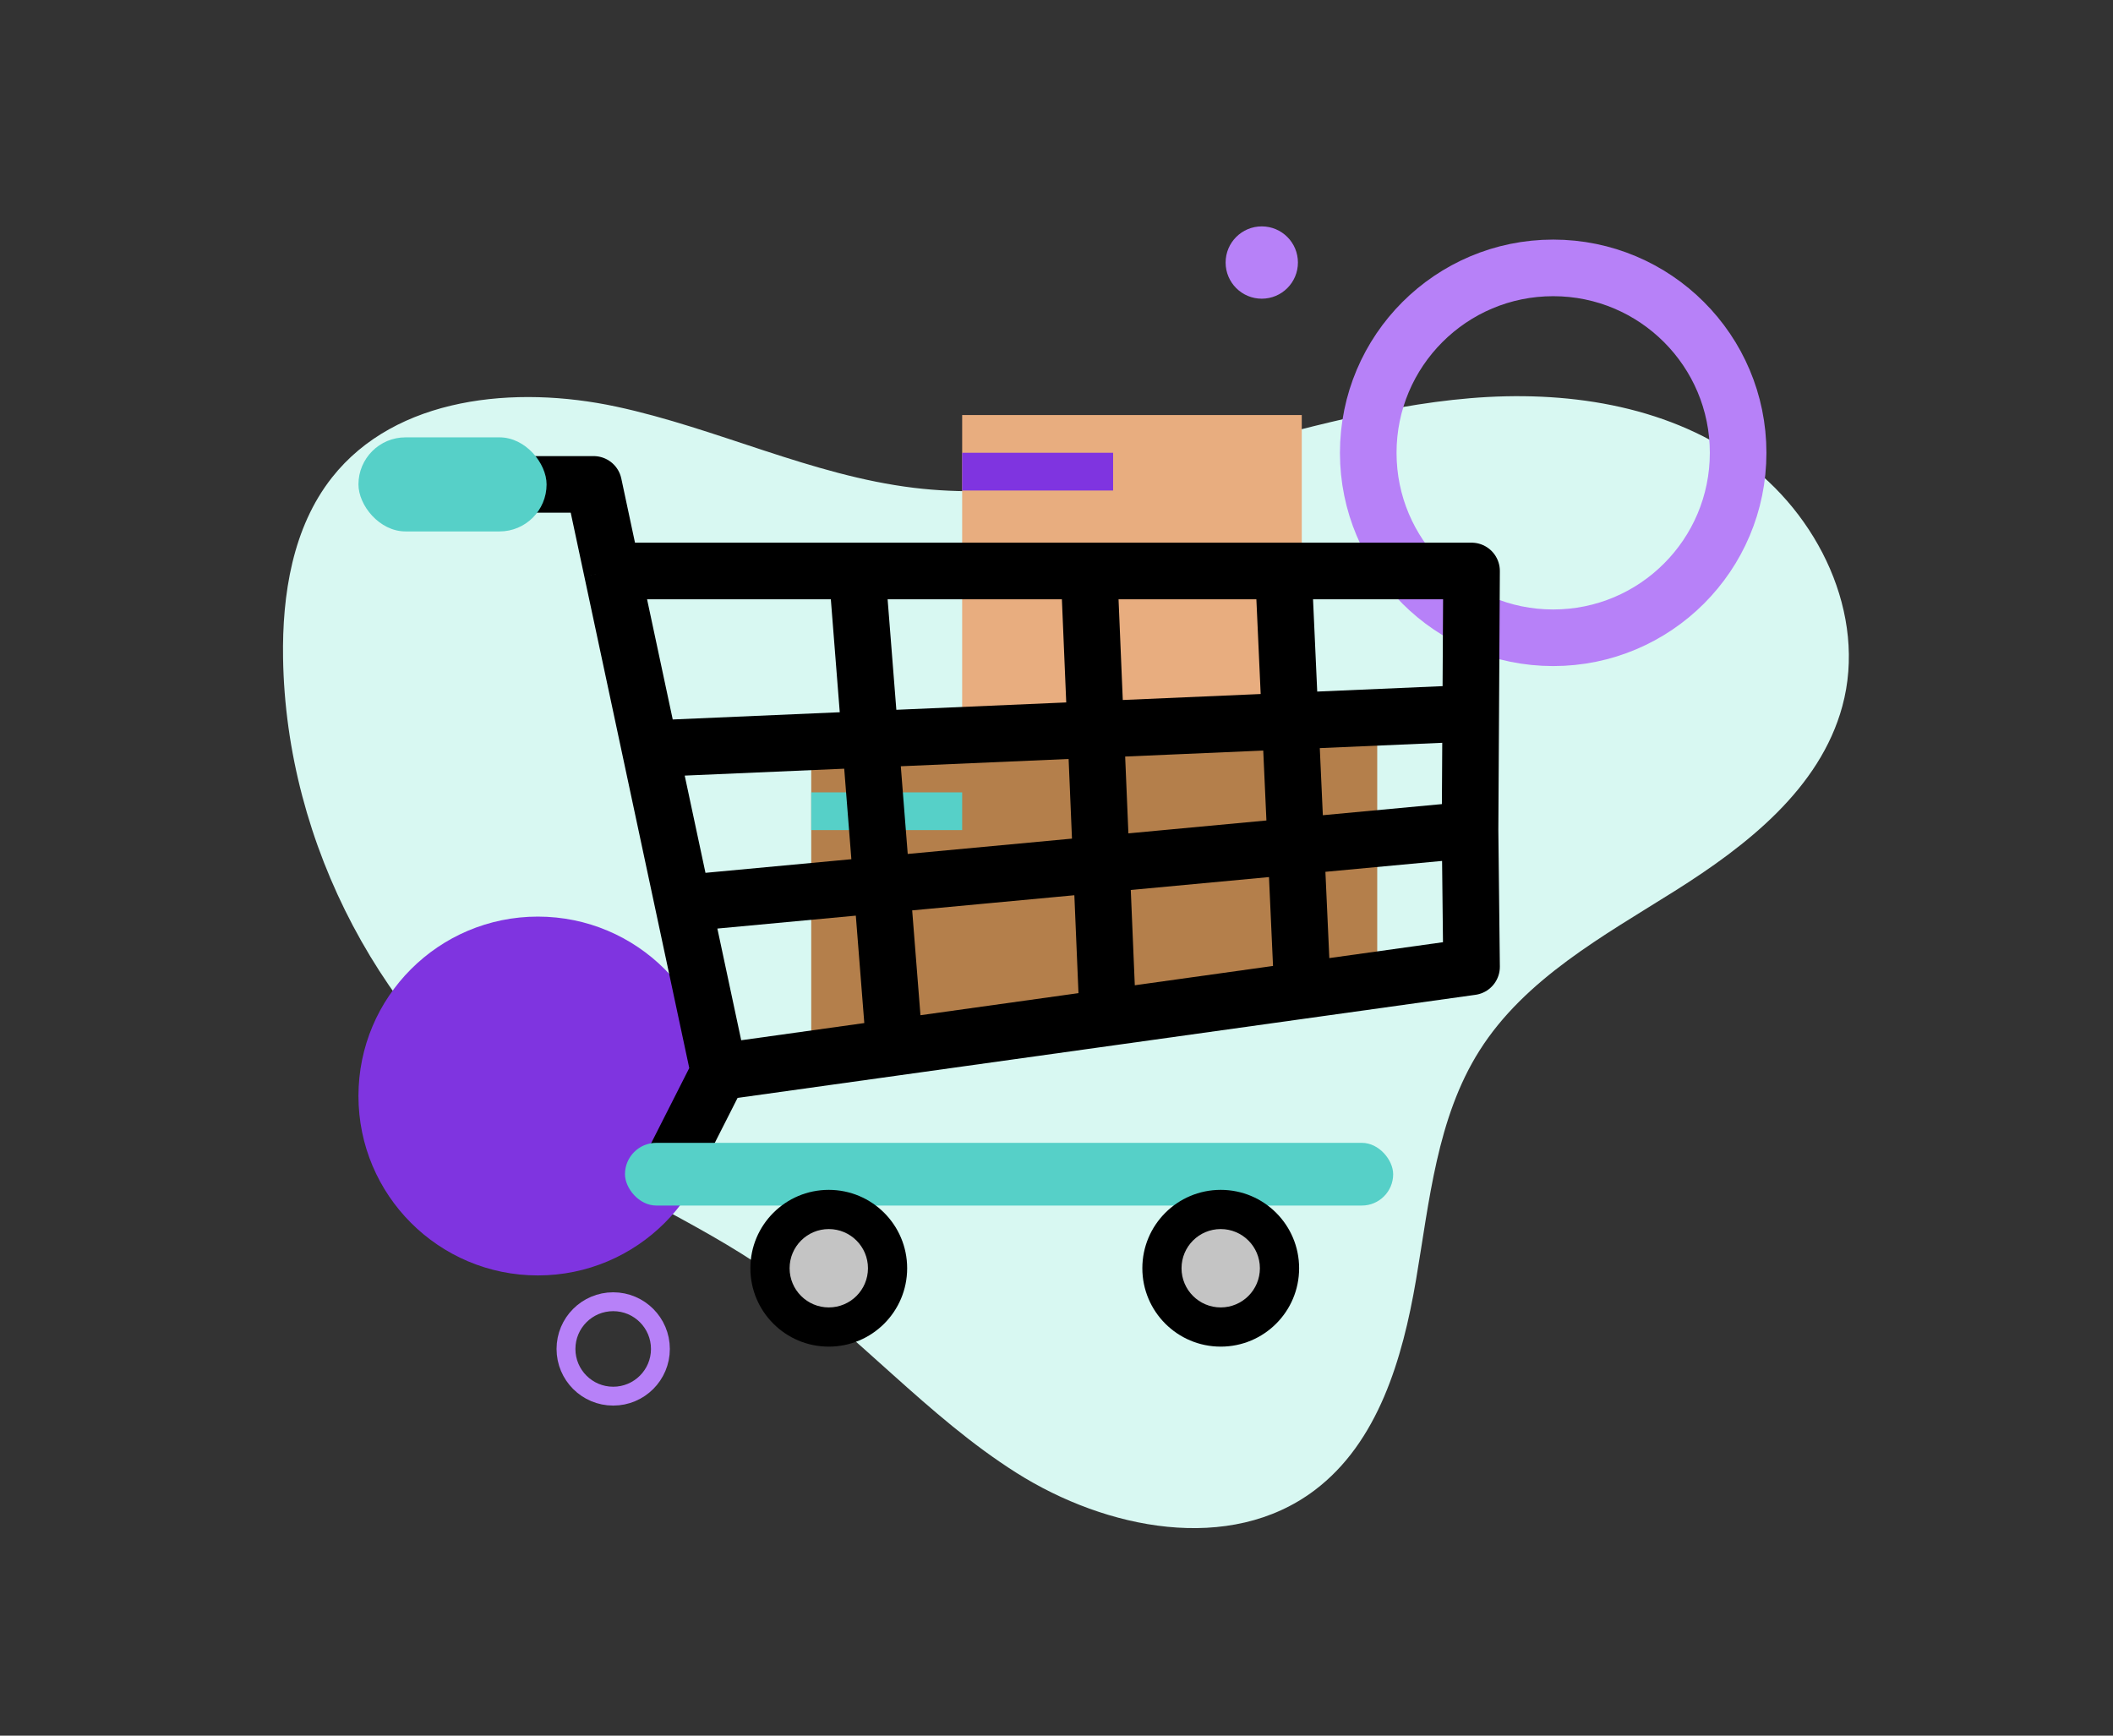
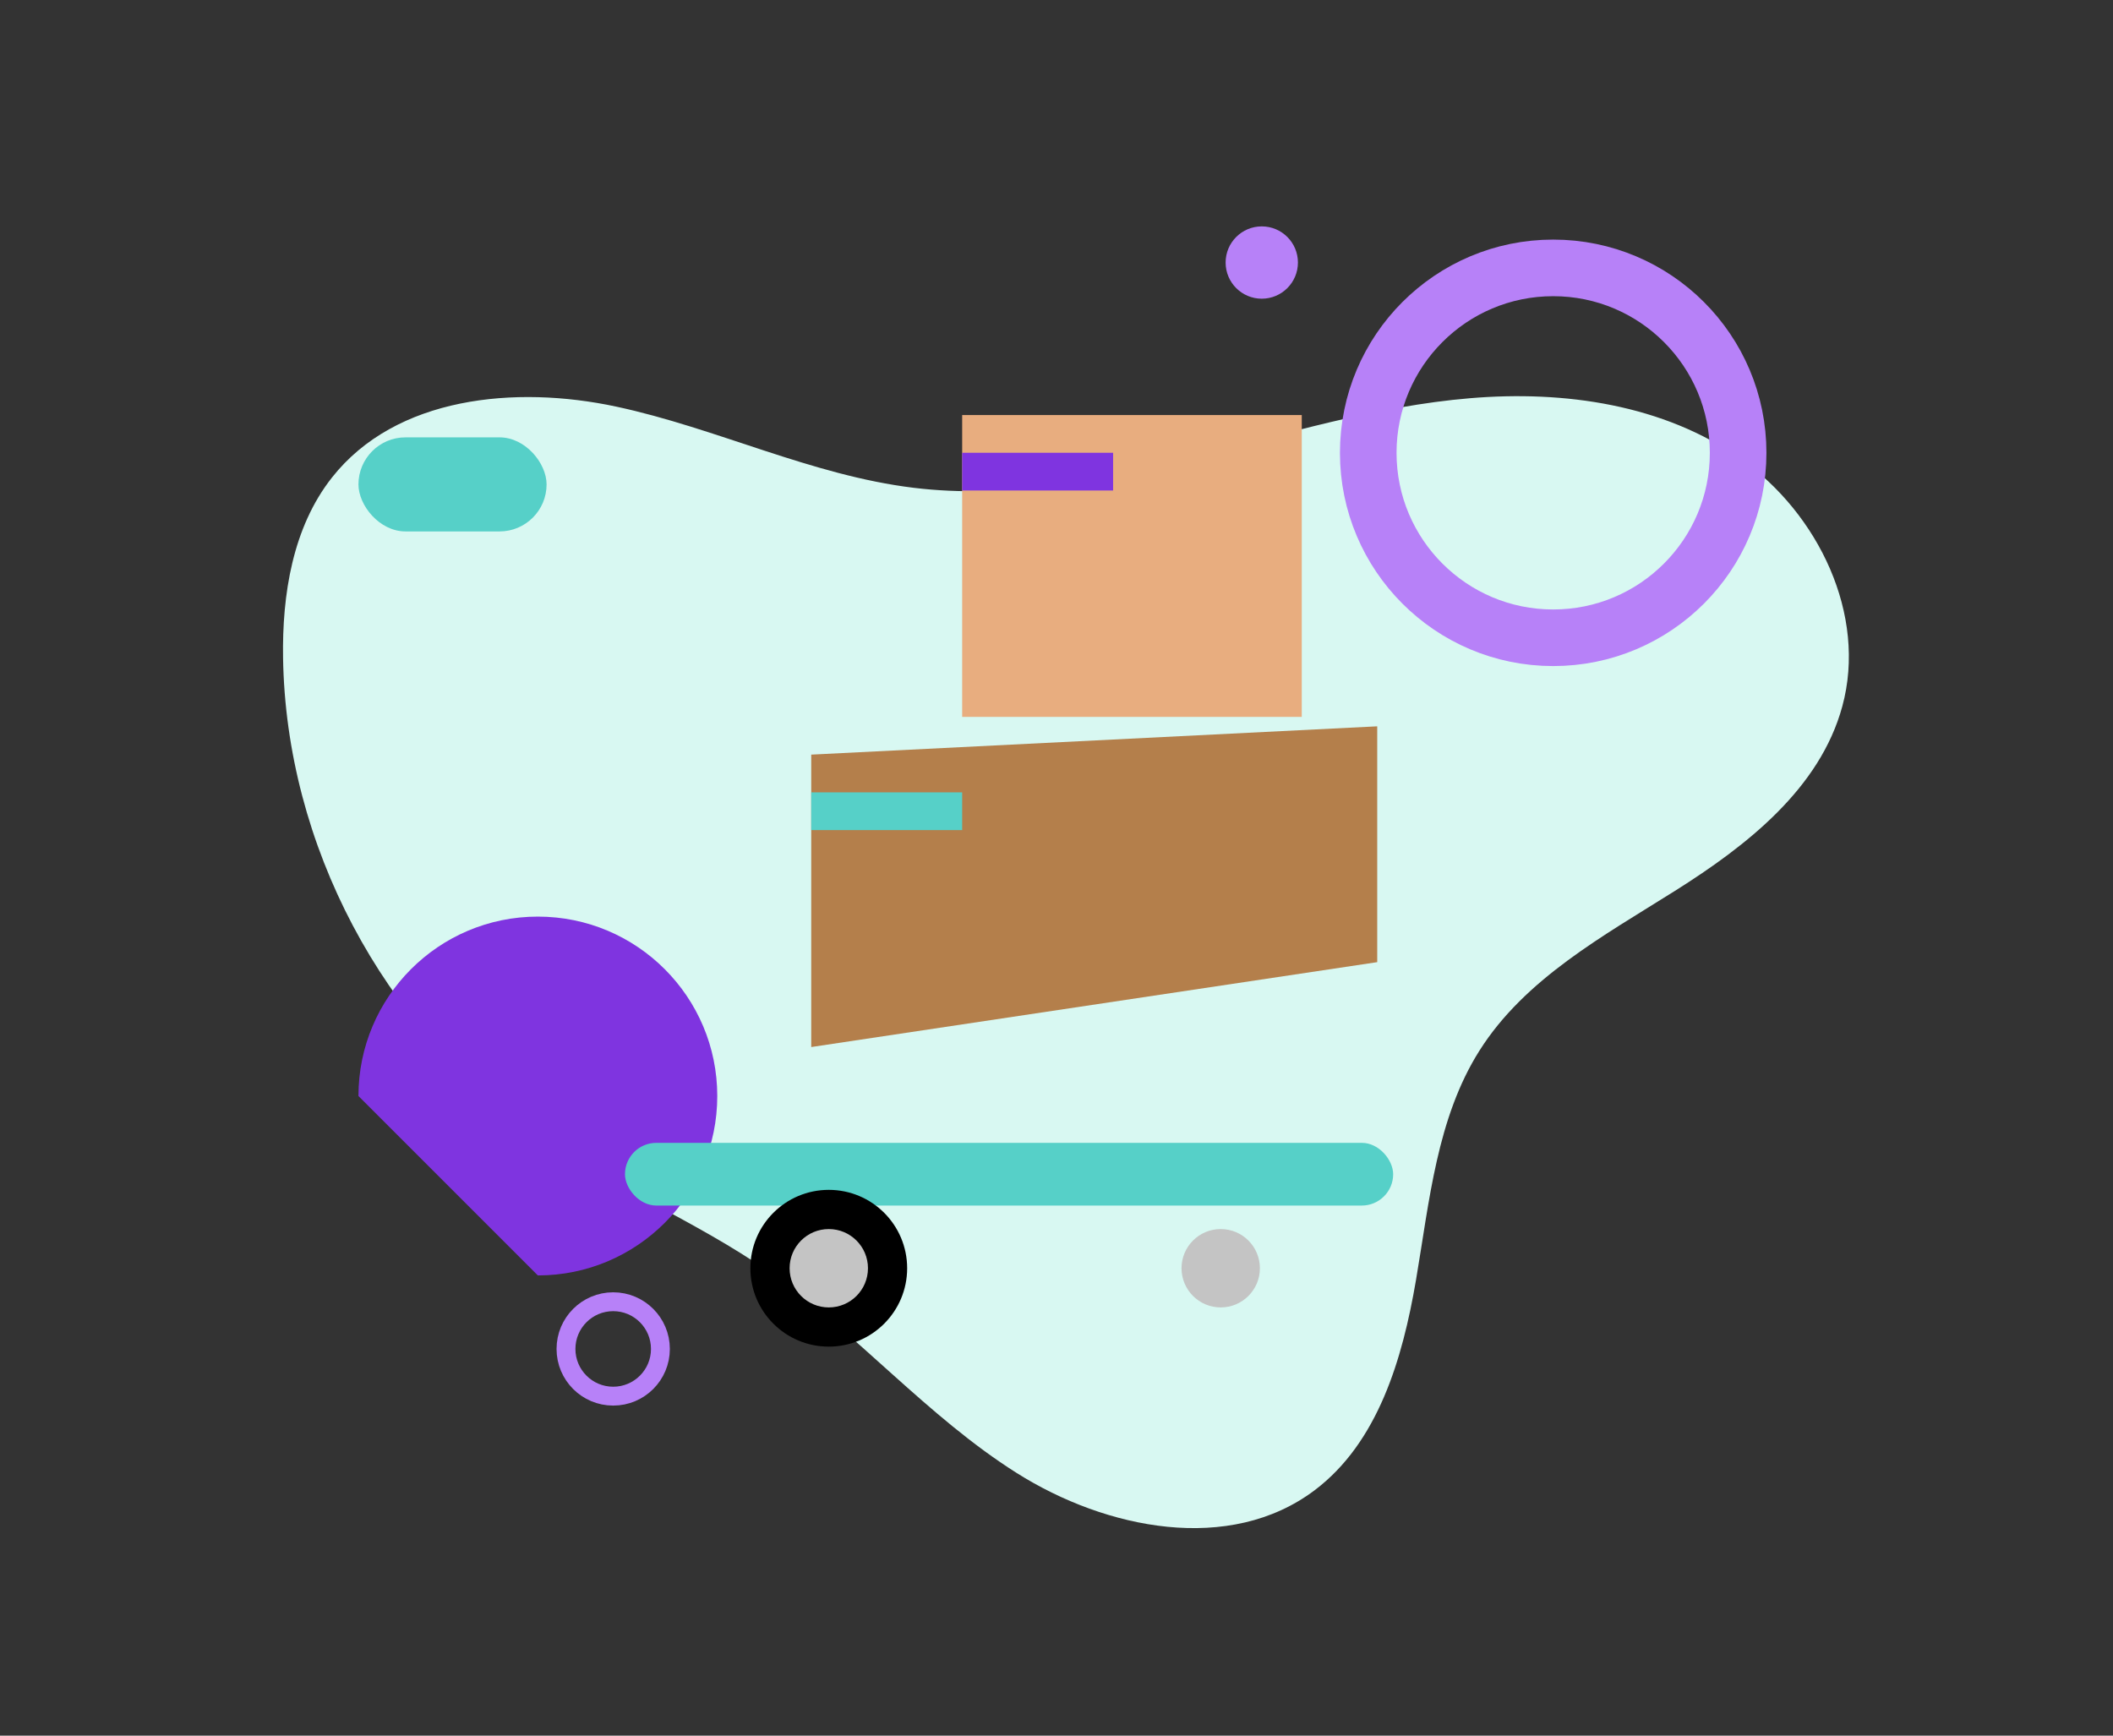
<svg xmlns="http://www.w3.org/2000/svg" width="112" height="92" viewBox="0 0 112 92" fill="none">
  <rect x="0" y="0" width="112" height="92" fill="#333333" stroke="none" />
  <path d="M69.677 78.997C65.185 82.378 58.639 81.076 53.887 78.076C49.136 75.076 45.421 70.66 40.811 67.447C36.846 64.683 32.291 62.862 28.334 60.086C20.277 54.435 15.161 44.76 15.004 34.879C14.95 31.509 15.512 27.959 17.592 25.317C20.981 21.015 27.322 20.41 32.658 21.552C37.995 22.695 43.017 25.2 48.433 25.857C53.401 26.46 58.418 25.472 63.27 24.24C68.121 23.009 72.947 21.524 77.932 21.107C82.918 20.689 88.19 21.442 92.285 24.336C96.38 27.23 98.975 32.585 97.652 37.44C96.465 41.8 92.593 44.822 88.784 47.22C84.975 49.617 80.829 51.878 78.418 55.692C76.159 59.267 75.767 63.669 75.056 67.845C74.344 72.022 73.048 76.459 69.677 78.997Z" fill="#D8F8F2" />
  <path d="M66.88 15.833C67.939 15.833 68.797 14.975 68.797 13.916C68.797 12.858 67.939 12 66.88 12C65.822 12 64.964 12.858 64.964 13.916C64.964 14.975 65.822 15.833 66.88 15.833Z" fill="#B781F8" />
  <path d="M89.731 42.243C91.116 42.243 92.238 41.12 92.238 39.736C92.238 38.352 91.116 37.23 89.731 37.23C88.347 37.23 87.225 38.352 87.225 39.736C87.225 41.12 88.347 42.243 89.731 42.243Z" fill="#D8F8F2" />
  <path d="M82.327 33.806C87.741 33.806 92.13 29.417 92.13 24.003C92.13 18.589 87.741 14.2 82.327 14.2C76.913 14.2 72.524 18.589 72.524 24.003C72.524 29.417 76.913 33.806 82.327 33.806Z" stroke="#B781F8" stroke-width="3" stroke-miterlimit="10" />
-   <path d="M28.509 67.606C33.761 67.606 38.019 63.348 38.019 58.096C38.019 52.844 33.761 48.586 28.509 48.586C23.258 48.586 19 52.844 19 58.096C19 63.348 23.258 67.606 28.509 67.606Z" fill="#7F34E0" />
+   <path d="M28.509 67.606C33.761 67.606 38.019 63.348 38.019 58.096C38.019 52.844 33.761 48.586 28.509 48.586C23.258 48.586 19 52.844 19 58.096Z" fill="#7F34E0" />
  <path d="M22.51 45.288C23.215 45.288 23.787 44.717 23.787 44.012C23.787 43.306 23.215 42.735 22.51 42.735C21.805 42.735 21.233 43.306 21.233 44.012C21.233 44.717 21.805 45.288 22.51 45.288Z" fill="#D8F8F2" />
  <path d="M32.503 74.005C33.885 74.005 35.005 72.885 35.005 71.503C35.005 70.121 33.885 69 32.503 69C31.12 69 30 70.121 30 71.503C30 72.885 31.12 74.005 32.503 74.005Z" stroke="#B781F8" stroke-miterlimit="10" />
  <path d="M43 40V55.5L73 51V38.5L43 40Z" fill="#B47F4B" />
  <rect x="51" y="22" width="18" height="16" fill="#E8AD7F" />
  <rect x="43" y="42" width="8" height="2" fill="#56D0C8" />
  <rect x="51" y="24" width="8" height="2" fill="#7F34E0" />
-   <path d="M28.141 25.676H31.465L32.444 30.265M38.112 56.819L35.786 61.408M38.112 56.819L47.419 55.519M38.112 56.819L36.205 47.883M32.444 30.265H78L77.92 43.99M32.444 30.265L34.456 39.69M45.425 30.265L47.419 55.519M47.419 55.519L78 51.246L77.92 43.99M57.724 30.265L58.721 53.94M68.028 30.265L69.025 52.23M78 37.805L34.456 39.69M34.456 39.69L36.205 47.883M36.205 47.883L77.92 43.99" stroke="black" stroke-width="3" stroke-linejoin="round" />
  <rect x="19" y="23.183" width="9.972" height="4.986" rx="2.493" fill="#56D0C8" />
  <rect x="33.127" y="60.578" width="40.718" height="3.324" rx="1.662" fill="#56D0C8" />
  <circle cx="43.929" cy="67.225" r="4.155" fill="black" />
  <circle cx="43.93" cy="67.225" r="2.077" fill="#C4C4C4" />
-   <circle cx="64.705" cy="67.225" r="4.155" fill="black" />
  <circle cx="64.704" cy="67.225" r="2.077" fill="#C4C4C4" />
</svg>